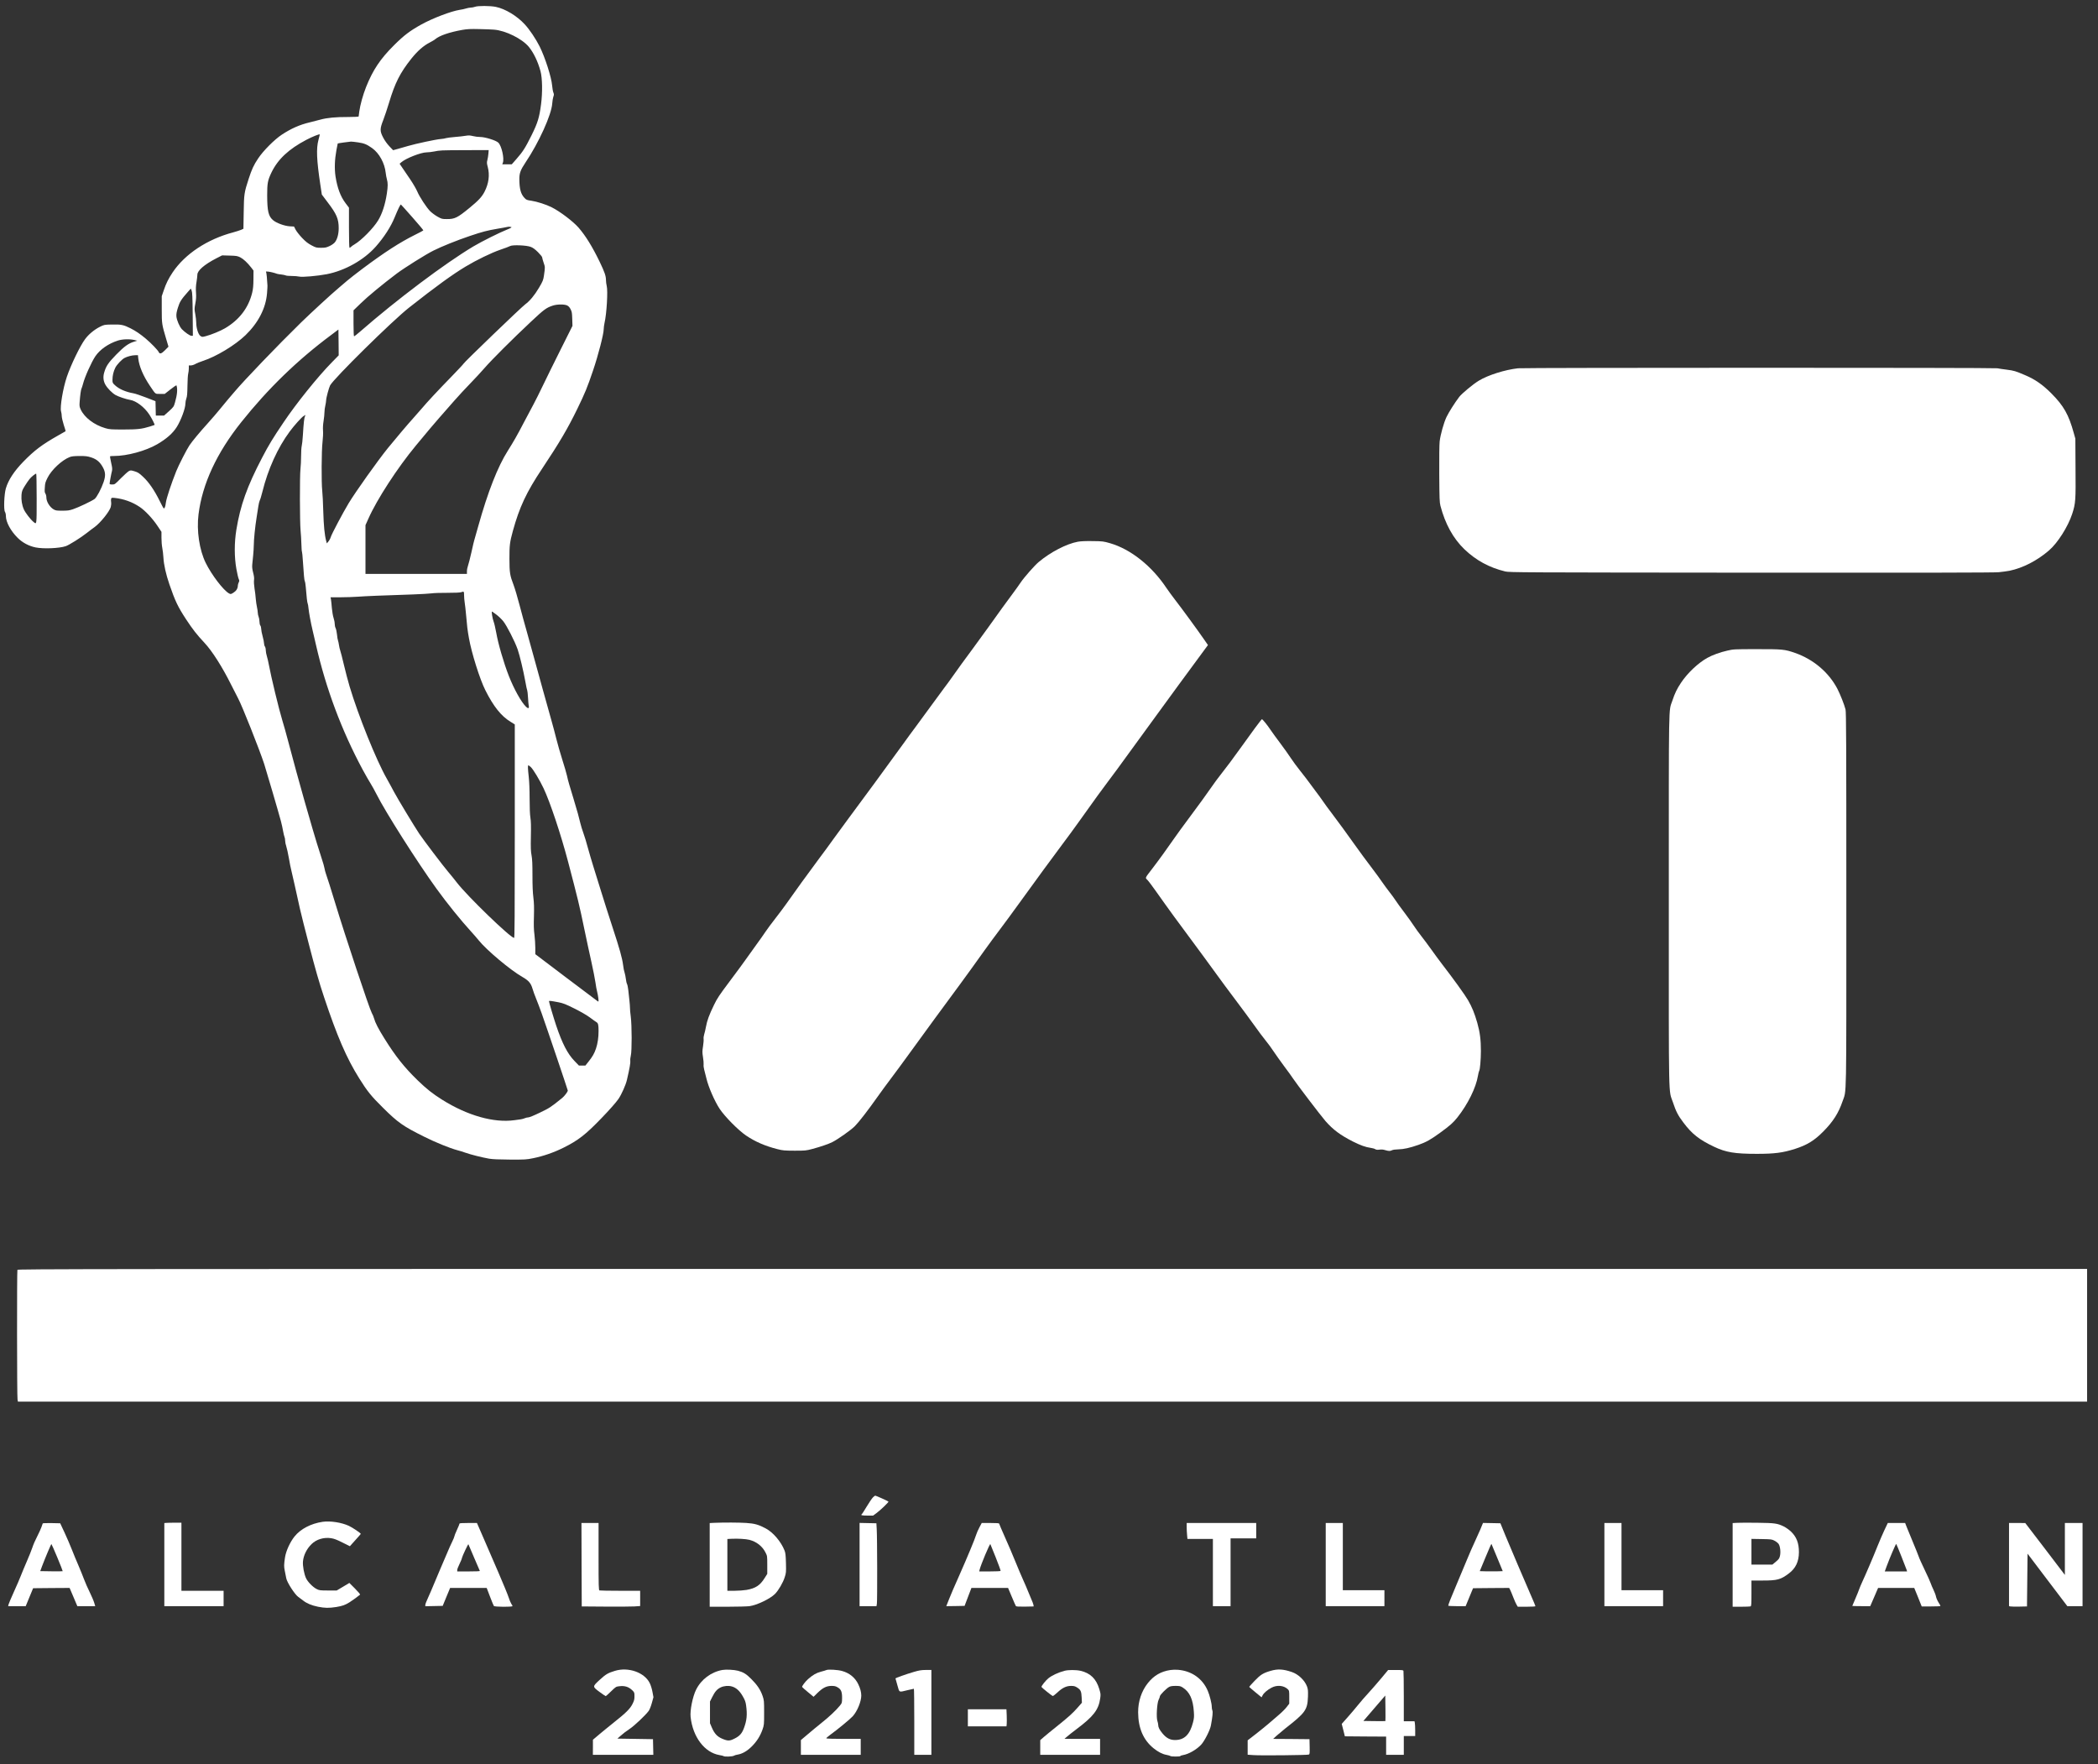
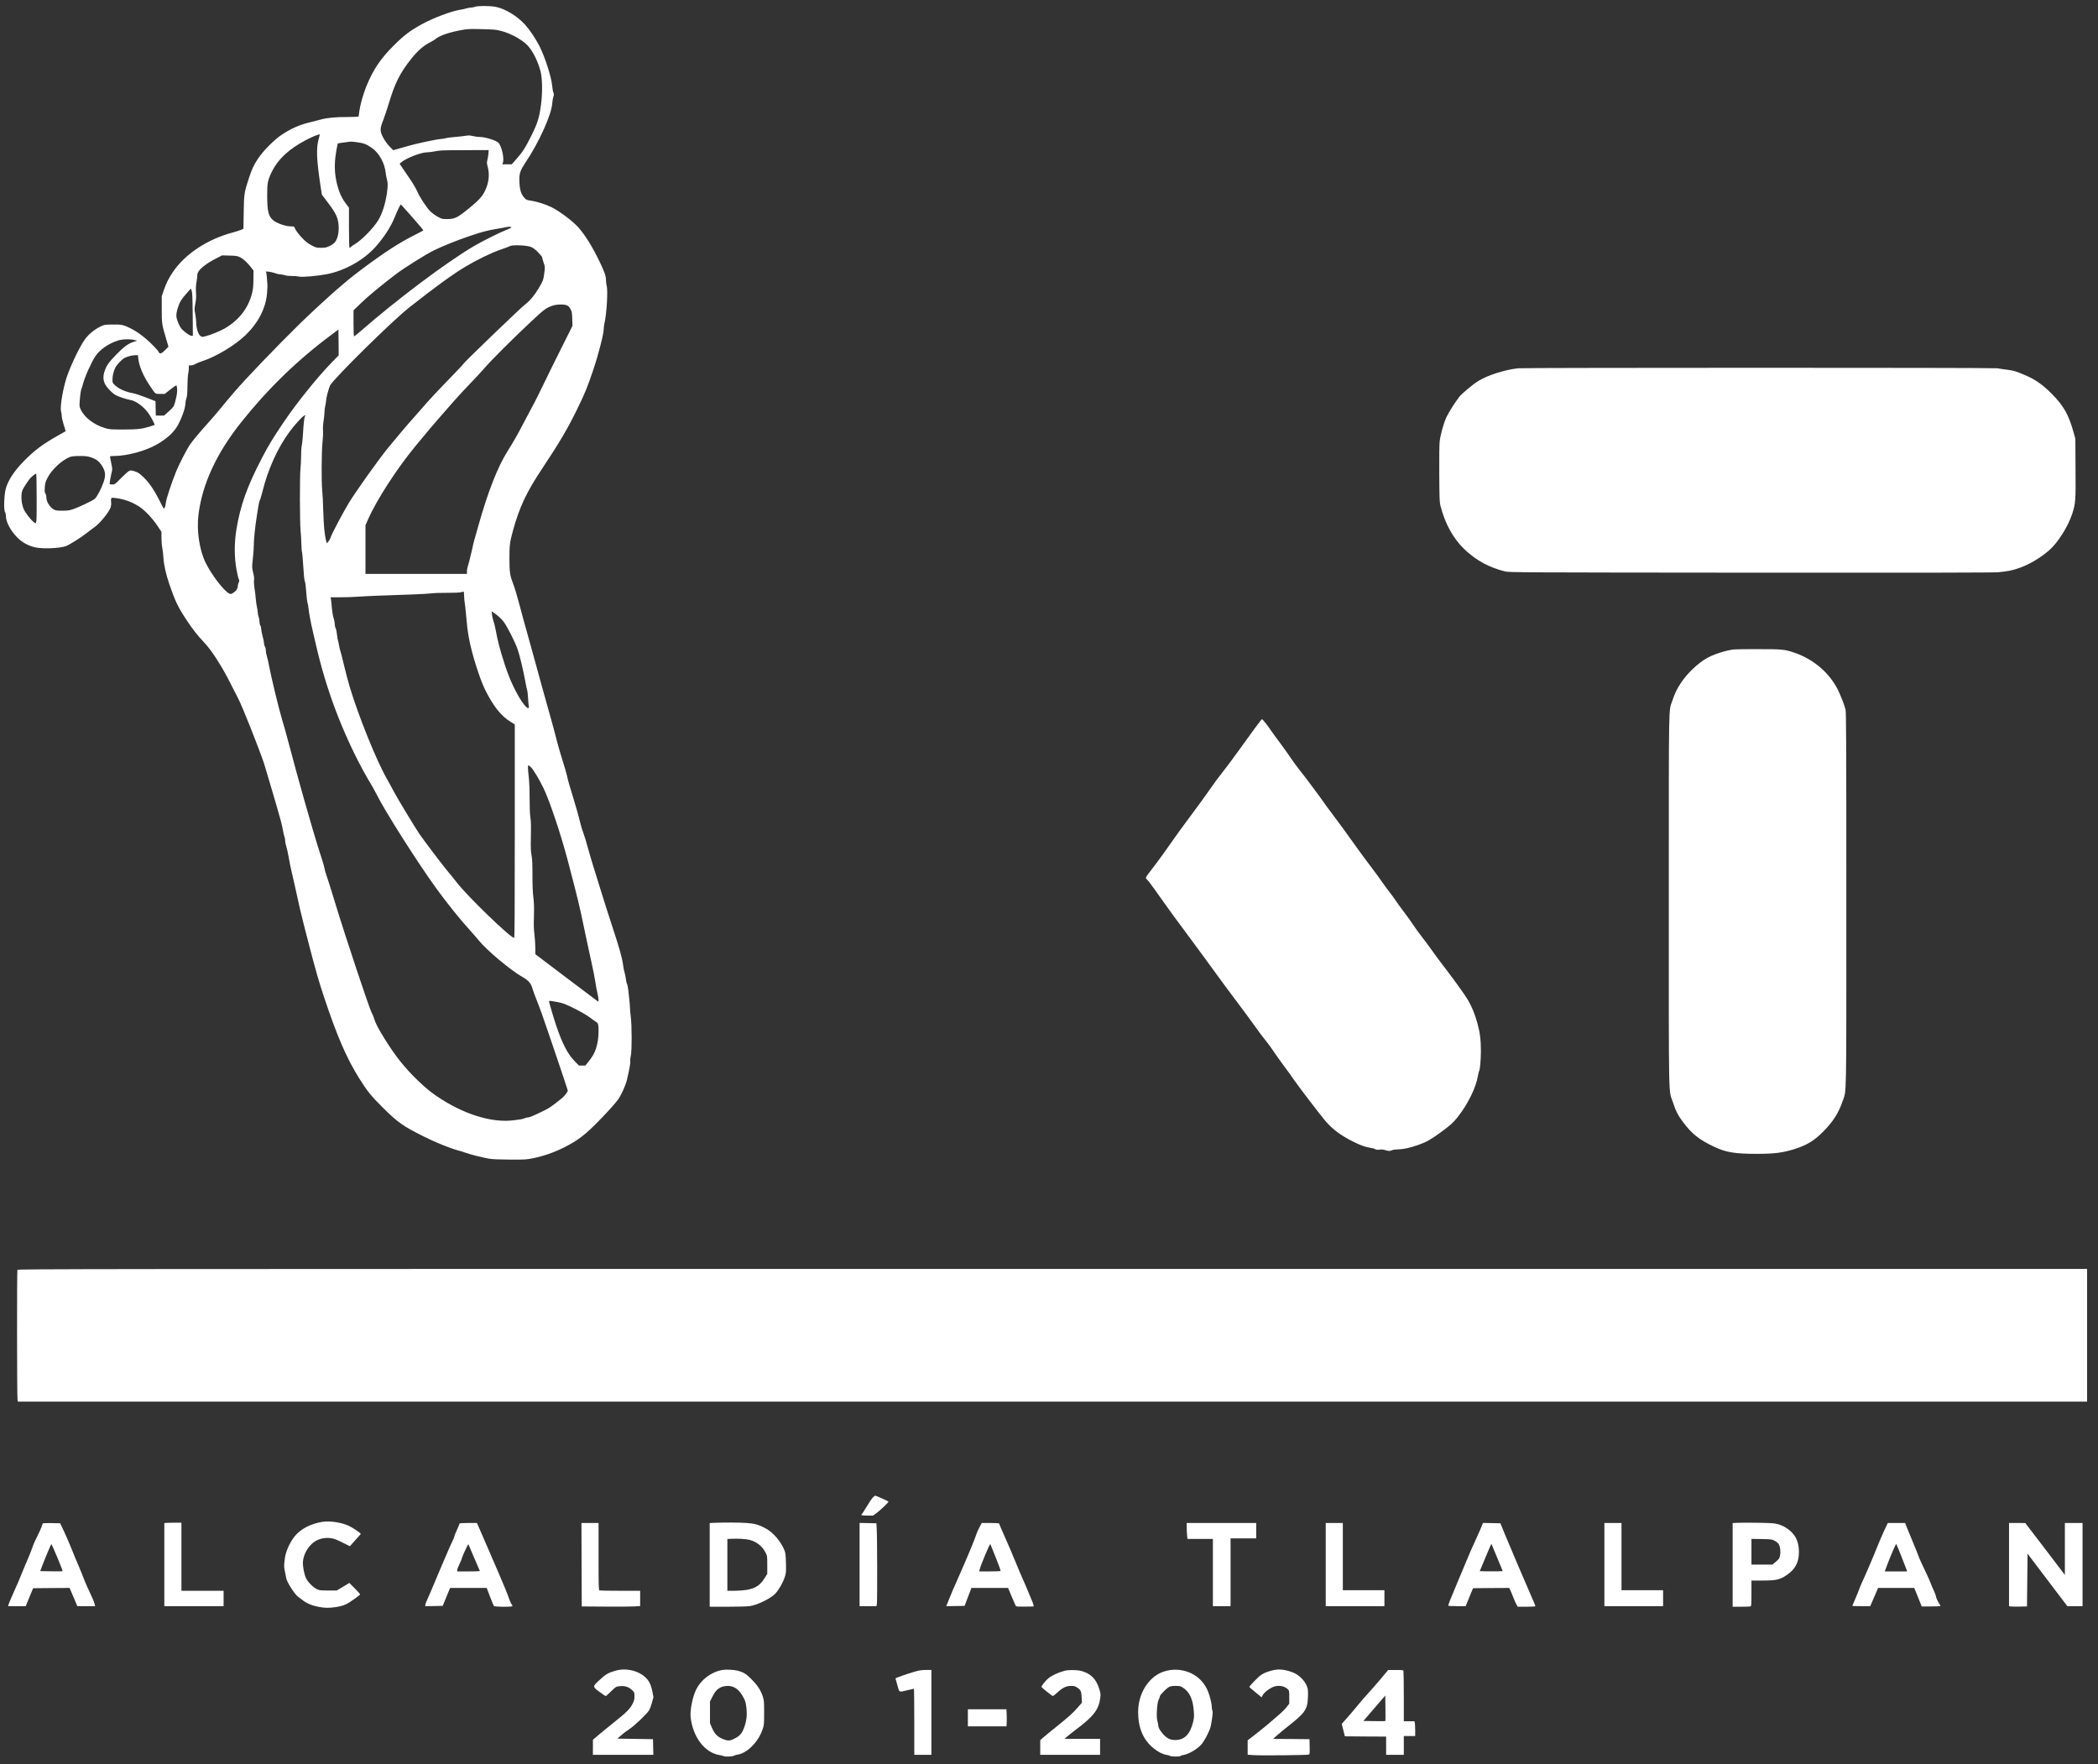
<svg xmlns="http://www.w3.org/2000/svg" width="132" height="111" viewBox="0 0 132 111" fill="none">
  <rect x="0" y="0" width="132" height="111" fill="#333333" stroke="none" />
  <path d="M29.88 0.429C29.811 0.454 29.69 0.479 29.611 0.479C29.535 0.483 29.406 0.504 29.324 0.533C29.245 0.561 29.058 0.601 28.912 0.622C28.381 0.705 27.223 1.146 26.509 1.54C25.788 1.941 25.423 2.217 24.795 2.841C23.924 3.708 23.462 4.4 23.031 5.479C22.831 5.988 22.666 6.583 22.605 7.016C22.583 7.171 22.565 7.31 22.565 7.328C22.565 7.346 22.271 7.361 21.913 7.361C21.127 7.357 20.575 7.411 20.163 7.525C19.994 7.572 19.686 7.651 19.478 7.701C18.854 7.848 18.313 8.088 17.721 8.479C17.259 8.787 16.563 9.486 16.244 9.966C15.957 10.396 15.846 10.64 15.645 11.253C15.362 12.124 15.351 12.21 15.333 13.361L15.315 14.393L15.168 14.461C15.086 14.497 14.856 14.568 14.663 14.622C13.042 15.052 11.644 15.977 10.869 17.127C10.597 17.536 10.45 17.83 10.299 18.278L10.177 18.636V19.461C10.177 20.371 10.184 20.411 10.453 21.317L10.6 21.812L10.389 22.027C10.159 22.26 10.052 22.292 9.987 22.152C9.93 22.027 9.518 21.601 9.18 21.314C8.822 21.013 8.535 20.819 8.202 20.651C7.782 20.439 7.606 20.403 7.047 20.418C6.559 20.428 6.556 20.428 6.28 20.565C5.928 20.744 5.577 21.034 5.355 21.335C5.036 21.765 4.462 22.955 4.207 23.704C3.96 24.436 3.763 25.618 3.842 25.887C3.867 25.966 3.885 26.099 3.885 26.181C3.885 26.267 3.942 26.511 4.01 26.729C4.082 26.945 4.136 27.124 4.128 27.131C4.121 27.134 3.91 27.256 3.655 27.4C2.637 27.977 2.164 28.335 1.464 29.052C0.887 29.647 0.521 30.203 0.367 30.733C0.26 31.102 0.224 32.081 0.313 32.206C0.346 32.256 0.371 32.364 0.371 32.471C0.374 32.851 0.672 33.403 1.109 33.837C1.414 34.142 1.816 34.357 2.243 34.443C2.744 34.543 3.727 34.5 4.136 34.364C4.347 34.292 5.075 33.837 5.462 33.532C5.631 33.4 5.85 33.231 5.954 33.16C6.316 32.898 6.886 32.188 6.968 31.901C6.993 31.812 7.004 31.676 6.993 31.604C6.979 31.529 6.979 31.432 6.99 31.389C7.011 31.314 7.026 31.31 7.216 31.328C7.782 31.389 8.32 31.579 8.793 31.898C9.123 32.117 9.596 32.618 9.905 33.081L10.159 33.461V33.837C10.159 34.045 10.181 34.328 10.21 34.471C10.238 34.615 10.271 34.883 10.281 35.073C10.306 35.532 10.443 36.142 10.658 36.765C11.02 37.819 11.195 38.184 11.715 38.977C12.139 39.618 12.375 39.919 12.87 40.45C13.35 40.962 13.985 41.962 14.541 43.077C14.699 43.392 14.896 43.783 14.982 43.941C15.233 44.407 16.305 47.109 16.62 48.059C16.753 48.471 17.556 51.213 17.674 51.664C17.725 51.851 17.786 52.138 17.814 52.303C17.843 52.464 17.883 52.629 17.904 52.668C17.922 52.704 17.94 52.804 17.94 52.89C17.94 52.976 17.972 53.138 18.012 53.249C18.047 53.356 18.123 53.686 18.173 53.98C18.223 54.274 18.295 54.643 18.338 54.801C18.377 54.958 18.463 55.346 18.535 55.661C18.826 56.998 18.955 57.56 19.105 58.134C19.191 58.467 19.345 59.059 19.442 59.442C19.847 61.008 20.077 61.804 20.396 62.758C21.21 65.198 21.802 66.571 22.601 67.847C23.107 68.657 23.358 68.969 24.096 69.697C25.043 70.636 25.362 70.858 26.685 71.517C27.377 71.865 28.32 72.248 28.761 72.363C28.886 72.395 29.119 72.467 29.281 72.524C29.614 72.643 30.324 72.822 30.776 72.901C30.988 72.937 31.389 72.954 32.085 72.958C33.031 72.962 33.114 72.958 33.54 72.872C34.175 72.743 34.824 72.521 35.441 72.216C36.373 71.754 36.839 71.392 37.825 70.37C38.32 69.861 38.768 69.352 38.911 69.144C39.105 68.858 39.374 68.259 39.446 67.937C39.614 67.216 39.675 66.858 39.657 66.736C39.647 66.668 39.661 66.521 39.69 66.41C39.761 66.13 39.758 64.521 39.686 63.965C39.657 63.74 39.632 63.492 39.636 63.41C39.636 63.327 39.621 63.112 39.6 62.937C39.578 62.758 39.55 62.478 39.532 62.309C39.514 62.141 39.478 61.965 39.453 61.915C39.424 61.865 39.392 61.722 39.378 61.593C39.363 61.464 39.327 61.288 39.299 61.198C39.267 61.109 39.223 60.901 39.206 60.733C39.145 60.267 38.994 59.725 38.524 58.295C38.288 57.575 37.972 56.582 37.822 56.091C37.671 55.596 37.452 54.898 37.337 54.532C37.223 54.166 37.061 53.618 36.979 53.313C36.9 53.009 36.775 52.604 36.706 52.417C36.638 52.231 36.549 51.948 36.513 51.79C36.438 51.457 36.323 51.044 36.083 50.249C35.989 49.933 35.867 49.535 35.817 49.367C35.767 49.199 35.699 48.941 35.67 48.794C35.638 48.647 35.509 48.206 35.383 47.812C35.258 47.417 35.089 46.83 35.007 46.503C34.928 46.177 34.788 45.661 34.702 45.356C34.412 44.328 33.888 42.443 33.608 41.414C33.454 40.851 33.239 40.077 33.132 39.693C33.02 39.31 32.823 38.582 32.691 38.081C32.562 37.579 32.389 37.005 32.314 36.808C32.081 36.199 32.056 36.041 32.052 35.177C32.049 34.321 32.074 34.113 32.268 33.407C32.684 31.901 33.121 30.966 34.114 29.479C35.2 27.844 35.713 26.977 36.319 25.733C36.814 24.715 36.95 24.382 37.312 23.314C37.639 22.353 37.983 21.016 37.983 20.719C37.983 20.626 38.008 20.45 38.033 20.328C38.169 19.758 38.255 18.299 38.173 17.991C38.148 17.891 38.126 17.73 38.126 17.629C38.126 17.364 38.044 17.127 37.728 16.468C37.266 15.515 36.843 14.83 36.398 14.318C36.054 13.927 35.233 13.303 34.709 13.041C34.361 12.866 33.788 12.683 33.429 12.629C33.153 12.59 33.114 12.576 33.006 12.461C32.766 12.21 32.68 11.891 32.676 11.26C32.676 10.891 32.752 10.69 33.06 10.228C33.903 8.977 34.699 7.217 34.745 6.511C34.756 6.361 34.785 6.171 34.813 6.092C34.86 5.966 34.86 5.931 34.817 5.823C34.788 5.755 34.752 5.554 34.738 5.379C34.695 4.859 34.297 3.615 33.949 2.916C33.705 2.436 33.322 1.862 33.017 1.533C32.529 1.002 31.791 0.554 31.192 0.432C30.844 0.361 30.062 0.357 29.88 0.429ZM31.088 1.866C31.812 1.923 32.848 2.436 33.272 2.948C33.58 3.325 33.845 3.88 34.007 4.479C34.125 4.923 34.139 5.816 34.042 6.558C33.935 7.389 33.831 7.73 33.444 8.511C33.049 9.307 32.891 9.551 32.497 9.999L32.199 10.339H31.902H31.601L31.637 10.246C31.741 9.977 31.558 9.163 31.35 8.973C31.203 8.83 30.514 8.619 30.217 8.619C30.088 8.619 29.88 8.594 29.754 8.561C29.564 8.515 29.485 8.511 29.295 8.543C29.17 8.565 28.865 8.601 28.614 8.619C28.363 8.64 28.116 8.672 28.065 8.69C28.015 8.712 27.857 8.737 27.718 8.748C27.431 8.769 26.158 9.042 25.685 9.181C25.516 9.232 25.236 9.31 25.057 9.361L24.734 9.45L24.501 9.206C24.354 9.049 24.207 8.848 24.107 8.654C23.895 8.246 23.895 8.106 24.118 7.54C24.204 7.314 24.369 6.827 24.48 6.454C24.849 5.221 25.175 4.579 25.867 3.708C26.273 3.199 26.649 2.87 27.061 2.662C27.183 2.601 27.327 2.515 27.381 2.468C27.653 2.239 28.266 2.027 29.091 1.88C29.403 1.827 29.586 1.816 30.166 1.83C30.55 1.837 30.966 1.855 31.088 1.866ZM20.037 8.801C19.89 9.346 19.923 10.074 20.152 11.604L20.249 12.242L20.608 12.719C21.181 13.468 21.31 13.773 21.31 14.357C21.31 14.719 21.224 15.041 21.077 15.235C21.013 15.317 20.887 15.407 20.74 15.479C20.532 15.575 20.468 15.59 20.199 15.59C19.908 15.59 19.88 15.583 19.6 15.436C19.374 15.314 19.238 15.21 19.008 14.97C18.843 14.798 18.664 14.568 18.603 14.457L18.499 14.253L18.23 14.239C17.893 14.217 17.388 14.031 17.183 13.855C16.889 13.608 16.814 13.289 16.81 12.292C16.81 11.518 16.843 11.353 17.079 10.855C17.481 10.02 18.166 9.378 19.281 8.794C19.643 8.604 20.088 8.425 20.12 8.457C20.123 8.461 20.088 8.615 20.037 8.801ZM22.537 8.959C22.916 9.016 23.074 9.081 23.411 9.318C23.86 9.637 24.204 10.264 24.268 10.877C24.283 11.006 24.315 11.188 24.344 11.285C24.408 11.511 24.408 11.719 24.34 12.174C24.236 12.866 24.046 13.447 23.791 13.866C23.494 14.357 22.741 15.12 22.311 15.371C22.221 15.421 22.117 15.497 22.081 15.536C22.045 15.575 22.002 15.597 21.988 15.586C21.97 15.575 21.956 15.006 21.956 14.318V13.067L21.741 12.783C21.421 12.361 21.221 11.816 21.109 11.095C21.038 10.601 21.056 10.052 21.167 9.443C21.21 9.217 21.246 9.031 21.249 9.027C21.264 9.013 21.977 8.913 22.081 8.909C22.142 8.909 22.346 8.93 22.537 8.959ZM30.729 9.665C30.719 9.791 30.69 9.97 30.665 10.067C30.625 10.217 30.625 10.271 30.686 10.497C30.823 11.013 30.751 11.55 30.482 12.07C30.317 12.389 30.095 12.626 29.543 13.077C28.779 13.705 28.61 13.787 28.112 13.783C27.811 13.783 27.789 13.776 27.524 13.629C27.373 13.543 27.172 13.393 27.072 13.296C26.828 13.049 26.395 12.389 26.247 12.034C26.179 11.877 25.982 11.54 25.814 11.292C25.642 11.041 25.419 10.719 25.322 10.568L25.143 10.303L25.244 10.214C25.527 9.963 26.488 9.586 26.839 9.586C26.95 9.586 27.158 9.561 27.302 9.533C27.707 9.454 27.689 9.454 29.263 9.447L30.747 9.443L30.729 9.665ZM25.953 13.68C26.337 14.113 26.645 14.482 26.635 14.497C26.624 14.511 26.387 14.64 26.108 14.776C25.157 15.249 24.197 15.869 22.805 16.909C22.418 17.199 21.984 17.54 21.841 17.662C21.701 17.783 21.461 17.988 21.307 18.117C20.83 18.518 19.6 19.651 18.947 20.285C17.449 21.751 15.348 23.941 14.738 24.669C14.645 24.78 14.458 24.998 14.326 25.152C14.193 25.306 13.963 25.586 13.816 25.769C13.669 25.952 13.34 26.335 13.085 26.618C12.569 27.188 12.095 27.758 11.92 28.02C11.758 28.256 11.228 29.292 11.091 29.64C10.776 30.428 10.475 31.339 10.439 31.608C10.403 31.884 10.364 31.987 10.303 31.987C10.288 31.987 10.17 31.772 10.041 31.507C9.711 30.84 9.363 30.335 9.005 30.002C8.754 29.765 8.675 29.715 8.471 29.654C8.241 29.586 8.223 29.582 8.108 29.64C8.044 29.676 7.818 29.876 7.606 30.091C7.23 30.475 7.219 30.482 7.061 30.482C6.943 30.482 6.896 30.468 6.896 30.432C6.896 30.36 6.997 29.808 7.043 29.64C7.072 29.521 7.065 29.425 6.993 29.113C6.947 28.901 6.914 28.719 6.925 28.708C6.936 28.697 7.047 28.69 7.169 28.69C7.997 28.69 9.166 28.371 9.89 27.952C10.482 27.604 10.858 27.274 11.117 26.873C11.382 26.453 11.665 25.697 11.665 25.393C11.665 25.299 11.694 25.152 11.726 25.066C11.773 24.945 11.787 24.765 11.794 24.282C11.798 23.937 11.819 23.59 11.841 23.511C11.862 23.432 11.88 23.282 11.88 23.177V22.991H12.009C12.081 22.991 12.203 22.952 12.286 22.905C12.368 22.855 12.59 22.765 12.777 22.704C13.598 22.439 14.792 21.719 15.444 21.091C16.251 20.31 16.724 19.393 16.8 18.457C16.818 18.221 16.832 18.002 16.828 17.973C16.81 17.586 16.767 17.156 16.742 17.117C16.717 17.077 16.742 17.074 16.868 17.088C17.026 17.106 17.284 17.171 17.42 17.224C17.459 17.239 17.585 17.26 17.703 17.271C17.818 17.285 17.94 17.31 17.976 17.328C18.012 17.35 18.184 17.364 18.359 17.364C18.532 17.364 18.747 17.382 18.836 17.403C19.026 17.446 19.969 17.364 20.55 17.253C21.701 17.031 22.895 16.36 23.644 15.515C24.164 14.927 24.587 14.271 24.828 13.68C25.046 13.149 25.193 12.848 25.226 12.87C25.244 12.88 25.57 13.246 25.953 13.68ZM32.142 14.282C32.242 14.282 32.142 14.353 31.916 14.439C31.464 14.615 30.313 15.188 29.79 15.5C28.004 16.565 24.978 18.837 22.662 20.859C22.468 21.027 22.296 21.163 22.278 21.163C22.257 21.163 22.242 20.851 22.242 20.346V19.525L22.701 19.081C23.135 18.654 24.085 17.873 24.96 17.213C25.437 16.855 26.796 16.002 27.266 15.769C27.779 15.511 28.75 15.12 29.557 14.848C30.367 14.575 30.647 14.504 31.314 14.389C31.561 14.35 31.819 14.3 31.887 14.285C31.956 14.267 32.035 14.26 32.06 14.267C32.088 14.274 32.124 14.282 32.142 14.282ZM33.393 15.533C33.533 15.586 33.659 15.679 33.849 15.866C33.992 16.009 34.111 16.156 34.111 16.192C34.111 16.228 34.154 16.378 34.204 16.529C34.3 16.805 34.3 16.801 34.225 17.328C34.182 17.622 34.154 17.694 33.913 18.102C33.637 18.572 33.332 18.938 33.049 19.145C32.802 19.325 29.163 22.826 29.163 22.884C29.163 22.902 28.843 23.242 28.456 23.643C27.506 24.618 26.868 25.306 26.534 25.704C26.38 25.887 26.133 26.167 25.982 26.332C25.713 26.625 24.828 27.669 24.408 28.188C23.756 28.995 22.379 30.934 21.941 31.654C21.576 32.26 20.866 33.6 20.808 33.797C20.787 33.876 20.722 33.998 20.665 34.066L20.564 34.188L20.525 34.048C20.421 33.654 20.367 33.091 20.339 32.167C20.324 31.625 20.296 31.045 20.274 30.876C20.217 30.375 20.227 28.349 20.292 27.812C20.324 27.532 20.335 27.246 20.324 27.095C20.31 26.934 20.321 26.722 20.357 26.497C20.389 26.303 20.414 26.052 20.414 25.941C20.414 25.826 20.439 25.636 20.468 25.518C20.496 25.4 20.518 25.246 20.521 25.174C20.521 25.034 20.697 24.385 20.769 24.249C21.006 23.808 24.688 20.178 25.738 19.353C27.431 18.02 28.463 17.271 29.299 16.769C29.984 16.357 30.923 15.902 31.479 15.712C31.766 15.615 32.045 15.511 32.099 15.479C32.246 15.396 33.128 15.429 33.393 15.533ZM15.111 16.188C15.315 16.292 15.57 16.529 15.814 16.844L15.95 17.023L15.946 17.561C15.943 17.98 15.925 18.17 15.867 18.414C15.634 19.371 15.057 20.124 14.157 20.654C13.87 20.823 13.297 21.059 12.952 21.149C12.719 21.21 12.716 21.21 12.608 21.135C12.472 21.038 12.347 20.64 12.347 20.307C12.347 20.181 12.318 19.934 12.286 19.762C12.228 19.461 12.228 19.428 12.289 19.099C12.339 18.837 12.35 18.672 12.332 18.411C12.314 18.167 12.325 17.966 12.364 17.74C12.393 17.561 12.418 17.357 12.418 17.282C12.418 17.023 12.856 16.644 13.598 16.26L13.974 16.067L14.44 16.081C14.867 16.092 14.928 16.102 15.111 16.188ZM12.124 19.773L12.135 21.127H12.042C11.945 21.127 11.629 20.905 11.443 20.712C11.292 20.55 11.117 20.135 11.099 19.909C11.088 19.755 11.11 19.622 11.195 19.353C11.31 18.98 11.403 18.837 11.827 18.357L12.006 18.156L12.06 18.289C12.099 18.393 12.113 18.697 12.124 19.773ZM35.688 19.221C35.771 19.26 35.842 19.339 35.903 19.461C35.982 19.615 35.993 19.694 36.004 20.07L36.018 20.504L35.265 22.009C34.853 22.834 34.351 23.848 34.154 24.264C33.956 24.676 33.695 25.203 33.573 25.428C33.447 25.654 33.175 26.174 32.96 26.582C32.554 27.364 32.3 27.808 31.952 28.357C31.31 29.371 30.697 30.941 30.091 33.102C29.955 33.6 29.837 34.016 29.829 34.027C29.822 34.038 29.747 34.353 29.665 34.729C29.582 35.102 29.482 35.489 29.446 35.59C29.41 35.686 29.378 35.844 29.378 35.937V36.109H26.186H22.995V34.575V33.041L23.178 32.633C23.705 31.436 25.014 29.421 26.169 28.03C27.036 26.984 27.216 26.773 27.624 26.303C27.868 26.023 28.295 25.54 28.567 25.228C28.843 24.916 29.302 24.414 29.593 24.12C29.88 23.823 30.285 23.389 30.489 23.152C30.919 22.654 32.228 21.346 33.401 20.246C34.229 19.468 34.376 19.357 34.792 19.224C35.061 19.138 35.52 19.135 35.688 19.221ZM20.869 22.808C19.991 23.704 18.635 25.389 17.84 26.575C17.169 27.568 16.907 27.998 16.491 28.797C15.545 30.608 15.122 31.794 14.871 33.331C14.738 34.156 14.738 35.045 14.874 35.805C14.924 36.081 14.989 36.36 15.018 36.425C15.064 36.529 15.064 36.554 15.018 36.647C14.989 36.704 14.964 36.794 14.964 36.844C14.964 37.02 14.867 37.177 14.691 37.288C14.523 37.392 14.516 37.392 14.408 37.335C14.053 37.138 13.315 36.17 12.942 35.414C12.544 34.604 12.361 33.382 12.49 32.364C12.73 30.443 13.634 28.496 15.183 26.557C16.857 24.457 18.707 22.661 20.826 21.084L21.292 20.733L21.303 21.547L21.31 22.357L20.869 22.808ZM8.456 21.393L8.635 21.436L8.438 21.497C8.083 21.604 7.818 21.794 7.316 22.307C6.814 22.823 6.671 23.034 6.556 23.436C6.473 23.712 6.502 23.977 6.631 24.203C6.76 24.432 7.054 24.73 7.273 24.855C7.467 24.962 7.929 25.117 8.187 25.16C8.567 25.221 9.084 25.611 9.388 26.073C9.546 26.31 9.751 26.712 9.725 26.737C9.718 26.74 9.582 26.787 9.424 26.837C8.922 26.991 8.657 27.023 7.757 27.023C6.983 27.023 6.893 27.016 6.631 26.941C5.925 26.737 5.312 26.271 5.075 25.758C5 25.59 4.993 25.532 5.011 25.292C5.043 24.855 5.089 24.522 5.129 24.443C5.15 24.403 5.19 24.274 5.222 24.156C5.333 23.715 5.753 22.783 6 22.414C6.291 21.988 6.814 21.622 7.416 21.428C7.703 21.335 8.155 21.321 8.456 21.393ZM8.7 22.558C8.754 23.045 9.012 23.654 9.439 24.285C9.808 24.83 9.751 24.783 10.077 24.783H10.364L10.729 24.497C10.959 24.314 11.099 24.224 11.106 24.253C11.181 24.489 11.149 24.837 11.009 25.325C10.934 25.59 10.919 25.608 10.629 25.873L10.324 26.145H10.062H9.804L9.794 25.694L9.783 25.242L9.195 25.013C8.869 24.887 8.51 24.765 8.399 24.747C7.9 24.658 7.495 24.479 7.234 24.238C7.087 24.102 7.076 24.081 7.076 23.901C7.076 23.636 7.14 23.367 7.255 23.134C7.352 22.941 7.657 22.618 7.829 22.525C7.997 22.432 8.313 22.35 8.496 22.35L8.678 22.346L8.7 22.558ZM19.188 26.188C19.141 26.278 19.105 26.575 19.055 27.4C19.037 27.686 19.005 27.984 18.983 28.063C18.962 28.142 18.944 28.425 18.944 28.69C18.944 28.955 18.926 29.328 18.904 29.514C18.854 29.945 18.861 32.866 18.912 33.385C18.933 33.593 18.955 33.966 18.962 34.217C18.969 34.468 18.983 34.69 18.998 34.711C19.012 34.736 19.037 34.991 19.055 35.278C19.112 36.163 19.145 36.525 19.18 36.579C19.198 36.607 19.224 36.765 19.238 36.934C19.284 37.536 19.331 37.934 19.36 37.977C19.374 38.002 19.399 38.138 19.41 38.274C19.439 38.557 19.557 39.195 19.668 39.658C19.707 39.826 19.804 40.235 19.88 40.572C20.511 43.335 21.493 45.955 22.816 48.421C22.999 48.754 23.221 49.152 23.318 49.299C23.411 49.446 23.58 49.754 23.695 49.98C24.236 51.066 26.269 54.263 27.459 55.908C28.119 56.822 29.008 57.922 29.646 58.618C29.801 58.786 30.012 59.03 30.116 59.159C30.6 59.768 32.11 61.034 32.856 61.46C33.261 61.693 33.397 61.847 33.505 62.209C33.544 62.352 33.652 62.639 33.738 62.851C33.824 63.062 33.978 63.467 34.078 63.75C34.408 64.679 35.724 68.571 35.724 68.614C35.724 68.689 35.512 68.969 35.373 69.08C34.641 69.671 34.584 69.707 33.974 70.001C33.612 70.177 33.307 70.302 33.243 70.302C33.185 70.302 33.085 70.324 33.024 70.352C32.96 70.381 32.845 70.413 32.766 70.424C32.687 70.435 32.511 70.46 32.371 70.478C31.074 70.661 29.413 70.191 27.818 69.191C27.226 68.818 26.846 68.521 26.283 67.976C25.444 67.162 24.885 66.46 24.186 65.338C23.795 64.711 23.608 64.345 23.533 64.069C23.512 63.983 23.447 63.829 23.39 63.729C23.236 63.456 21.712 58.872 21.081 56.79C20.819 55.93 20.604 55.245 20.514 54.998C20.475 54.89 20.428 54.718 20.414 54.621C20.396 54.521 20.328 54.274 20.256 54.066C20.188 53.858 20.041 53.399 19.933 53.044C19.75 52.442 19.661 52.145 19.148 50.356C18.908 49.525 18.399 47.661 18.116 46.582C18.001 46.141 17.843 45.579 17.764 45.328C17.553 44.64 17.054 42.579 16.914 41.815C16.886 41.65 16.828 41.417 16.793 41.295C16.753 41.174 16.721 40.998 16.721 40.908C16.721 40.819 16.696 40.715 16.667 40.675C16.638 40.64 16.613 40.55 16.613 40.482C16.613 40.414 16.574 40.213 16.524 40.034C16.473 39.858 16.434 39.647 16.434 39.568C16.434 39.489 16.409 39.392 16.38 39.356C16.348 39.317 16.326 39.209 16.326 39.113C16.326 39.016 16.301 38.88 16.273 38.808C16.244 38.74 16.219 38.622 16.219 38.55C16.219 38.478 16.194 38.324 16.169 38.206C16.14 38.088 16.108 37.855 16.093 37.686C16.083 37.518 16.047 37.224 16.014 37.027C15.982 36.822 15.968 36.6 15.982 36.5C16 36.378 15.982 36.242 15.928 36.034C15.871 35.812 15.857 35.679 15.871 35.518C15.885 35.4 15.911 35.142 15.928 34.944C15.95 34.747 15.964 34.457 15.968 34.299C15.968 33.955 16.05 33.138 16.147 32.543C16.183 32.306 16.233 31.995 16.255 31.851C16.276 31.704 16.316 31.539 16.344 31.482C16.377 31.428 16.448 31.181 16.509 30.941C16.861 29.518 17.47 28.174 18.227 27.152C18.51 26.769 18.969 26.256 19.102 26.177C19.241 26.091 19.241 26.091 19.188 26.188ZM5.749 28.783C6.097 28.898 6.308 29.084 6.495 29.443C6.638 29.726 6.646 29.948 6.52 30.324C6.377 30.747 6.09 31.288 5.954 31.392C5.789 31.518 4.932 31.927 4.595 32.038C4.365 32.117 4.254 32.131 3.917 32.131C3.555 32.131 3.497 32.12 3.368 32.045C3.125 31.901 2.917 31.557 2.917 31.299C2.917 31.213 2.891 31.106 2.859 31.059C2.809 30.991 2.802 30.916 2.82 30.672C2.834 30.403 2.856 30.328 2.992 30.059C3.236 29.564 3.895 28.948 4.383 28.758C4.509 28.708 4.652 28.694 5.003 28.69C5.398 28.69 5.495 28.701 5.749 28.783ZM2.307 31.36C2.307 33.07 2.314 33.013 2.099 32.83C1.916 32.679 1.594 32.26 1.504 32.056C1.382 31.787 1.328 31.45 1.353 31.134C1.375 30.898 1.4 30.837 1.558 30.579C1.658 30.418 1.791 30.224 1.852 30.149C1.959 30.009 2.217 29.801 2.278 29.801C2.293 29.801 2.307 30.504 2.307 31.36ZM29.198 37.443C29.198 37.568 29.216 37.779 29.238 37.919C29.259 38.055 29.292 38.331 29.309 38.529C29.388 39.435 29.413 39.636 29.503 40.141C29.665 41.073 30.192 42.747 30.539 43.432C31.049 44.446 31.529 45.048 32.113 45.407L32.389 45.579V52.295C32.389 57.647 32.379 59.012 32.346 59.012C32.11 59.001 29.41 56.392 28.75 55.535C28.575 55.31 28.32 54.994 28.187 54.84C27.908 54.517 26.649 52.858 26.377 52.453C26.058 51.976 25.018 50.252 24.785 49.815C24.663 49.578 24.458 49.209 24.336 48.991C23.677 47.837 22.544 45.027 21.995 43.188C21.895 42.851 21.733 42.238 21.637 41.826C21.54 41.41 21.436 41.009 21.407 40.93C21.378 40.851 21.343 40.697 21.328 40.589C21.314 40.482 21.285 40.353 21.267 40.303C21.246 40.252 21.217 40.084 21.203 39.923C21.185 39.761 21.149 39.582 21.117 39.521C21.084 39.46 21.059 39.339 21.059 39.249C21.059 39.159 21.027 38.991 20.988 38.88C20.948 38.765 20.901 38.486 20.88 38.26C20.862 38.034 20.837 37.787 20.823 37.711L20.797 37.579H21.425C21.769 37.579 22.257 37.561 22.515 37.543C22.967 37.507 24.136 37.461 25.989 37.4C26.502 37.382 27.033 37.349 27.169 37.331C27.305 37.31 27.75 37.296 28.155 37.299C28.592 37.299 28.937 37.285 29.001 37.263C29.191 37.199 29.198 37.202 29.198 37.443ZM31.224 38.665C31.36 38.765 31.558 38.955 31.662 39.084C31.88 39.353 32.393 40.353 32.569 40.858C32.701 41.242 32.931 42.202 33.056 42.898C33.103 43.17 33.157 43.414 33.171 43.435C33.185 43.457 33.207 43.661 33.221 43.887C33.232 44.113 33.254 44.349 33.268 44.41C33.304 44.572 33.232 44.596 33.103 44.475C32.802 44.188 32.339 43.356 32.013 42.525C31.694 41.708 31.343 40.507 31.221 39.804C31.17 39.518 31.095 39.202 31.056 39.106C30.988 38.93 30.912 38.475 30.952 38.475C30.966 38.475 31.084 38.561 31.224 38.665ZM33.401 48.267C33.558 48.417 33.953 49.077 34.2 49.596C34.612 50.467 35.294 52.51 35.745 54.227C36.344 56.507 36.47 57.023 36.746 58.367C36.896 59.087 37.104 60.062 37.212 60.535C37.316 61.008 37.431 61.582 37.463 61.808C37.492 62.033 37.542 62.299 37.571 62.399C37.596 62.496 37.632 62.682 37.646 62.808C37.667 63.005 37.664 63.03 37.617 63.005C37.585 62.987 36.688 62.309 35.62 61.503L33.68 60.034V59.639C33.68 59.421 33.655 59.051 33.627 58.815C33.583 58.489 33.576 58.206 33.594 57.65C33.608 57.084 33.601 56.815 33.558 56.467C33.519 56.159 33.501 55.729 33.501 55.073C33.501 54.349 33.487 54.052 33.444 53.819C33.397 53.568 33.386 53.346 33.401 52.632C33.415 51.987 33.408 51.672 33.372 51.45C33.34 51.252 33.322 50.829 33.322 50.249C33.322 49.7 33.3 49.173 33.268 48.887C33.207 48.342 33.2 48.152 33.246 48.152C33.264 48.152 33.336 48.206 33.401 48.267ZM35.15 63.062C35.437 63.12 35.595 63.181 36.14 63.453C36.541 63.654 36.907 63.865 37.108 64.012C37.284 64.145 37.47 64.277 37.524 64.309C37.635 64.374 37.66 64.474 37.66 64.876C37.66 65.274 37.603 65.657 37.499 65.969C37.391 66.288 37.276 66.485 37.026 66.797L36.832 67.041H36.627H36.423L36.136 66.743C35.71 66.302 35.373 65.65 34.996 64.532C34.831 64.041 34.541 63.062 34.541 62.994C34.541 62.955 34.648 62.965 35.15 63.062Z" fill="white" />
  <path d="M95.513 23.171C94.684 23.264 93.627 23.597 93.042 23.952C92.695 24.16 91.974 24.758 91.812 24.97C91.54 25.325 91.146 25.948 91.009 26.239C90.837 26.601 90.629 27.346 90.579 27.776C90.558 27.97 90.547 28.798 90.554 29.837C90.565 31.382 90.572 31.604 90.629 31.826C90.927 32.963 91.429 33.877 92.132 34.554C92.863 35.256 93.702 35.712 94.706 35.955C94.961 36.016 95.703 36.02 110.16 36.031C120.92 36.038 125.466 36.031 125.756 36.002C125.982 35.98 126.291 35.937 126.438 35.909C127.27 35.737 128.173 35.274 128.915 34.633C129.464 34.163 130.116 33.131 130.378 32.328C130.59 31.672 130.604 31.482 130.586 29.443L130.575 27.597L130.479 27.257C130.156 26.084 129.844 25.533 129.059 24.744C128.51 24.196 128.04 23.869 127.424 23.608C126.8 23.343 126.725 23.318 126.244 23.257C126.004 23.228 125.746 23.189 125.667 23.171C125.491 23.128 95.875 23.131 95.513 23.171Z" fill="white" />
-   <path d="M67.812 34.084C67.102 34.216 66.101 34.732 65.352 35.36C65.094 35.575 64.438 36.32 64.219 36.646C64.122 36.793 63.907 37.091 63.746 37.309C63.301 37.908 62.917 38.435 62.179 39.471C61.81 39.987 61.365 40.6 61.189 40.833C60.806 41.345 60.196 42.184 59.909 42.596C59.794 42.764 59.551 43.094 59.371 43.331C59.192 43.567 58.812 44.084 58.529 44.478C58.246 44.872 57.826 45.446 57.597 45.75C57.367 46.055 57.037 46.506 56.862 46.754C56.388 47.42 53.681 51.112 53.287 51.628C53.1 51.876 52.742 52.367 52.487 52.721C52.233 53.076 51.792 53.682 51.501 54.065C50.963 54.782 49.881 56.277 49.436 56.915C49.296 57.112 49.002 57.506 48.78 57.789C48.557 58.072 48.278 58.452 48.156 58.632C48.038 58.811 47.787 59.166 47.597 59.424C47.41 59.678 47.13 60.069 46.976 60.291C46.822 60.513 46.349 61.158 45.922 61.725C45.248 62.624 45.119 62.818 44.925 63.223C44.617 63.854 44.488 64.212 44.42 64.588C44.388 64.764 44.337 64.983 44.305 65.08C44.276 65.173 44.258 65.302 44.269 65.366C44.28 65.427 44.262 65.639 44.233 65.829C44.183 66.141 44.183 66.209 44.23 66.51C44.262 66.692 44.276 66.904 44.269 66.976C44.258 67.051 44.276 67.194 44.305 67.298C44.334 67.402 44.398 67.657 44.449 67.865C44.574 68.395 44.958 69.273 45.27 69.753C45.599 70.251 46.446 71.108 46.941 71.445C47.521 71.836 48.142 72.105 48.92 72.302C49.26 72.388 49.361 72.395 49.995 72.398C50.673 72.398 50.709 72.395 51.128 72.284C51.634 72.147 52.129 71.979 52.369 71.857C52.717 71.682 53.534 71.105 53.778 70.861C54.036 70.603 54.596 69.882 55.248 68.958C55.442 68.682 55.8 68.198 56.037 67.882C56.277 67.567 56.858 66.778 57.324 66.133C58.12 65.029 59.375 63.32 60.386 61.951C60.626 61.624 60.967 61.158 61.143 60.911C61.322 60.664 61.681 60.166 61.939 59.8C62.2 59.434 62.634 58.847 62.903 58.492C63.172 58.137 63.688 57.434 64.05 56.933C65.072 55.517 66.309 53.825 66.844 53.116C67.112 52.761 67.557 52.155 67.833 51.768C68.948 50.205 69.35 49.65 69.726 49.155C69.945 48.872 70.526 48.08 71.017 47.399C71.512 46.718 72.279 45.66 72.727 45.051C73.176 44.438 73.821 43.553 74.165 43.08C74.513 42.607 75.065 41.85 75.399 41.403L76.001 40.585L75.761 40.238C75.37 39.671 74.323 38.238 73.947 37.757C73.757 37.51 73.502 37.162 73.384 36.987C72.459 35.6 71.132 34.55 69.841 34.177C69.429 34.059 69.382 34.051 68.748 34.044C68.299 34.037 67.998 34.051 67.812 34.084Z" fill="white" />
  <path d="M108.672 40.937C108.224 41.037 107.732 41.216 107.413 41.395C106.832 41.722 106.173 42.345 105.764 42.958C105.509 43.342 105.377 43.611 105.219 44.087C104.979 44.804 104.997 43.754 104.997 56.664C104.997 69.721 104.972 68.506 105.255 69.352C105.448 69.933 105.578 70.184 105.911 70.624C106.456 71.348 106.904 71.703 107.847 72.151C108.586 72.502 109.145 72.596 110.536 72.596C111.655 72.596 112.171 72.528 112.939 72.284C113.699 72.04 114.154 71.761 114.724 71.183C115.33 70.571 115.674 70.033 115.925 69.298C116.187 68.535 116.166 69.624 116.166 56.61C116.166 46.686 116.158 44.804 116.115 44.639C116.044 44.345 115.775 43.668 115.603 43.338C115.061 42.302 114.093 41.481 112.931 41.077C112.282 40.854 112.15 40.84 110.522 40.843C109.098 40.843 109.059 40.847 108.672 40.937Z" fill="white" />
  <path d="M78.943 45.83C78.71 46.153 78.312 46.701 78.061 47.049C77.549 47.766 77.172 48.267 76.785 48.758C76.638 48.941 76.387 49.282 76.233 49.508C75.935 49.941 75.415 50.658 74.68 51.644C74.44 51.959 74.096 52.439 73.909 52.705C73.432 53.393 72.877 54.16 72.493 54.658C72.023 55.271 72.045 55.217 72.192 55.364C72.26 55.432 72.489 55.737 72.704 56.041C73.637 57.357 73.881 57.694 75.684 60.124C76.043 60.608 76.477 61.203 76.652 61.45C76.828 61.697 77.312 62.35 77.728 62.902C78.144 63.454 78.678 64.178 78.918 64.514C79.155 64.848 79.474 65.278 79.628 65.464C79.782 65.651 80.008 65.959 80.13 66.149C80.252 66.335 80.553 66.755 80.793 67.081C81.037 67.403 81.292 67.758 81.36 67.866C81.561 68.174 83.103 70.199 83.393 70.532C83.87 71.077 84.329 71.418 85.125 71.823C85.605 72.063 85.921 72.177 86.243 72.221C86.351 72.235 86.477 72.271 86.519 72.299C86.58 72.339 86.652 72.35 86.792 72.332C86.918 72.314 87.036 72.324 87.158 72.364C87.38 72.428 87.463 72.432 87.584 72.367C87.642 72.339 87.807 72.317 87.975 72.314C88.323 72.306 88.692 72.224 89.248 72.031C89.736 71.859 90.026 71.694 90.621 71.26C91.249 70.801 91.428 70.64 91.697 70.303C92.353 69.475 92.869 68.428 92.988 67.686C93.013 67.54 93.049 67.396 93.067 67.371C93.117 67.307 93.174 66.658 93.174 66.127C93.174 65.425 93.113 64.945 92.948 64.36C92.769 63.74 92.618 63.368 92.36 62.92C92.181 62.608 91.414 61.543 90.718 60.644C90.55 60.421 90.245 60.013 90.048 59.733C89.847 59.454 89.567 59.074 89.424 58.895C89.277 58.712 89.069 58.421 88.954 58.246C88.843 58.07 88.57 57.694 88.352 57.404C88.133 57.117 87.886 56.776 87.803 56.647C87.721 56.518 87.552 56.289 87.43 56.135C87.308 55.981 87.097 55.694 86.96 55.497C86.824 55.296 86.598 54.988 86.462 54.809C86.121 54.364 85.39 53.375 85.24 53.153C85.028 52.841 83.981 51.411 83.734 51.092C83.601 50.923 83.386 50.626 83.249 50.429C83.113 50.232 82.92 49.966 82.819 49.837C82.719 49.708 82.532 49.457 82.407 49.282C82.278 49.103 82.013 48.758 81.815 48.511C81.618 48.264 81.346 47.898 81.213 47.694C81.084 47.493 80.783 47.074 80.55 46.762C80.317 46.454 80.04 46.07 79.933 45.913C79.728 45.604 79.438 45.25 79.395 45.25C79.381 45.25 79.18 45.511 78.943 45.83Z" fill="white" />
  <path d="M1.095 79.897C1.063 79.983 1.067 87.879 1.103 88.051L1.128 88.188H66.219H131.314V84.012V79.836H66.219C4.254 79.836 1.12 79.84 1.095 79.897Z" fill="white" />
  <path d="M54.918 94.216C54.857 94.28 54.681 94.538 54.53 94.789C54.38 95.04 54.243 95.255 54.226 95.266C54.125 95.33 54.226 95.356 54.563 95.356H54.935L55.144 95.201C55.402 95.011 55.932 94.502 55.9 94.474C55.864 94.438 55.111 94.101 55.068 94.101C55.047 94.101 54.978 94.155 54.918 94.216Z" fill="white" />
  <path d="M20.306 95.747C19.567 95.854 18.908 96.198 18.531 96.671C18.248 97.026 17.993 97.582 17.932 97.987C17.864 98.442 17.861 98.564 17.918 98.833C17.95 98.98 17.993 99.191 18.011 99.302C18.061 99.567 18.553 100.327 18.768 100.474C18.847 100.528 18.979 100.625 19.062 100.693C19.288 100.876 19.6 101.008 20.008 101.091C20.442 101.177 20.693 101.18 21.152 101.109C21.547 101.044 21.715 100.983 21.991 100.811C22.163 100.704 22.554 100.421 22.654 100.331C22.672 100.313 22.547 100.163 22.335 99.948L21.98 99.593L21.582 99.833L21.184 100.069H20.647C20.155 100.069 20.095 100.062 19.933 99.983C19.693 99.865 19.37 99.539 19.256 99.299C19.13 99.03 19.037 98.517 19.062 98.238C19.098 97.851 19.295 97.453 19.6 97.152C19.904 96.851 20.374 96.707 20.837 96.779C21.02 96.808 21.202 96.876 21.547 97.051L22.013 97.284L22.35 96.908C22.536 96.704 22.694 96.525 22.698 96.51C22.712 96.467 22.185 96.112 21.948 96.001C21.493 95.79 20.783 95.679 20.306 95.747Z" fill="white" />
  <path d="M10.475 95.815L10.339 95.825V98.442V101.055H12.203H14.068V100.571V100.087H12.741H11.415V97.944V95.804H11.009C10.791 95.804 10.547 95.808 10.475 95.815Z" fill="white" />
  <path d="M44.95 95.811L44.652 95.826V98.457V101.091H45.775C46.388 101.091 47.012 101.073 47.155 101.055C47.614 100.994 48.449 100.596 48.758 100.288C48.98 100.066 49.267 99.571 49.371 99.238C49.461 98.962 49.464 98.912 49.45 98.342C49.435 97.836 49.421 97.711 49.36 97.55C49.138 96.994 48.654 96.424 48.188 96.17C47.736 95.926 47.481 95.854 46.947 95.819C46.481 95.79 45.57 95.786 44.95 95.811ZM47.155 96.883C47.603 97.001 47.965 97.284 48.163 97.679C48.274 97.897 48.274 97.904 48.274 98.46V99.023L48.112 99.281C47.822 99.747 47.539 99.933 46.969 100.033C46.793 100.062 46.452 100.087 46.209 100.087H45.764V98.457V96.829L46.044 96.815C46.434 96.797 46.933 96.826 47.155 96.883Z" fill="white" />
  <path d="M109.31 95.811L109.013 95.826V98.457V101.091H109.547C109.841 101.091 110.106 101.08 110.139 101.069C110.189 101.051 110.196 100.944 110.196 100.245V99.442H110.906C111.82 99.442 112.035 99.385 112.548 98.998C112.978 98.675 113.179 98.252 113.183 97.668C113.186 97.08 113.028 96.682 112.663 96.342C112.548 96.238 112.354 96.102 112.232 96.041C111.824 95.844 111.67 95.822 110.59 95.808C110.049 95.801 109.472 95.801 109.31 95.811ZM111.648 96.937C111.748 96.987 111.863 97.08 111.906 97.141C112.007 97.295 112.046 97.657 111.989 97.897C111.953 98.055 111.913 98.105 111.731 98.259L111.515 98.439H110.856H110.196V97.629V96.822L110.834 96.833C111.436 96.844 111.48 96.847 111.648 96.937Z" fill="white" />
  <path d="M2.69 95.847C2.683 95.865 2.647 95.965 2.611 96.073C2.575 96.18 2.453 96.445 2.342 96.664C2.228 96.879 2.091 97.195 2.038 97.363C1.98 97.531 1.826 97.926 1.686 98.241C1.55 98.556 1.381 98.958 1.313 99.137C1.245 99.313 1.048 99.775 0.872 100.159C0.7 100.542 0.546 100.901 0.535 100.954L0.514 101.055H1.066H1.618L1.851 100.488L2.084 99.926L3.231 99.915L4.379 99.908L4.623 100.481L4.866 101.055H5.429H5.992L5.924 100.829C5.888 100.707 5.759 100.413 5.645 100.177C5.526 99.94 5.372 99.585 5.297 99.388C5.225 99.191 5.064 98.797 4.942 98.51C4.816 98.223 4.626 97.764 4.519 97.488C4.411 97.213 4.203 96.729 4.056 96.413L3.787 95.84L3.246 95.829C2.948 95.825 2.701 95.832 2.69 95.847ZM3.608 97.994C3.802 98.46 3.952 98.847 3.945 98.854C3.938 98.865 3.615 98.865 3.231 98.861L2.532 98.85L2.651 98.528C2.851 98.001 3.21 97.148 3.235 97.148C3.246 97.148 3.414 97.531 3.608 97.994Z" fill="white" />
  <path d="M28.911 95.862C28.911 95.887 28.839 96.062 28.75 96.256C28.66 96.449 28.588 96.632 28.588 96.665C28.588 96.693 28.531 96.833 28.463 96.973C28.391 97.109 28.233 97.467 28.108 97.768C27.982 98.069 27.792 98.517 27.681 98.765C27.574 99.008 27.402 99.417 27.298 99.675C27.194 99.93 27.029 100.31 26.936 100.514C26.839 100.718 26.76 100.926 26.76 100.973V101.059L27.308 101.048L27.853 101.037L28.086 100.471L28.32 99.908H29.47H30.621L30.829 100.453C30.944 100.754 31.055 101.023 31.073 101.044C31.12 101.105 32.246 101.112 32.246 101.051C32.246 101.03 32.213 100.965 32.17 100.908C32.131 100.851 32.052 100.664 31.998 100.492C31.941 100.317 31.654 99.621 31.36 98.94C31.066 98.259 30.639 97.281 30.417 96.761L30.008 95.822H29.46C29.072 95.822 28.911 95.833 28.911 95.862ZM29.825 97.991C30.019 98.446 30.18 98.826 30.191 98.84C30.198 98.858 29.883 98.869 29.488 98.869H28.768V98.779C28.768 98.729 28.829 98.564 28.907 98.41C28.983 98.259 29.058 98.077 29.069 98.008C29.094 97.894 29.449 97.138 29.47 97.159C29.474 97.163 29.635 97.539 29.825 97.991Z" fill="white" />
  <path d="M36.591 98.445L36.602 101.072L38.072 101.083C38.882 101.09 39.707 101.083 39.911 101.072L40.277 101.047V100.567V100.087H39.026C38.337 100.087 37.749 100.076 37.717 100.065C37.667 100.044 37.66 99.825 37.66 97.933V95.822H37.122H36.584L36.591 98.445Z" fill="white" />
  <path d="M54.082 98.438V101.055H54.616H55.147L55.172 100.89C55.201 100.678 55.194 96.721 55.161 96.216L55.14 95.84L54.613 95.829L54.082 95.818V98.438Z" fill="white" />
  <path d="M61.621 96.098C61.539 96.252 61.449 96.457 61.42 96.557C61.338 96.833 60.836 98.037 60.338 99.159C60.087 99.718 59.803 100.374 59.71 100.618L59.538 101.055L60.112 101.048L60.689 101.037L60.904 100.471L61.119 99.908H62.27H63.425L63.654 100.453C63.78 100.754 63.898 101.023 63.916 101.048C63.941 101.08 64.088 101.091 64.493 101.084L65.035 101.073L65.024 100.983C65.017 100.933 64.956 100.765 64.884 100.607C64.816 100.449 64.719 100.22 64.672 100.098C64.626 99.973 64.497 99.679 64.389 99.439C64.282 99.202 64.052 98.665 63.884 98.249C63.715 97.829 63.418 97.134 63.22 96.697C63.027 96.263 62.865 95.887 62.865 95.865C62.865 95.833 62.711 95.822 62.317 95.822H61.768L61.621 96.098ZM62.647 97.984C62.826 98.435 62.966 98.815 62.955 98.837C62.941 98.855 62.643 98.869 62.27 98.869H61.611L61.632 98.768C61.711 98.449 62.27 97.113 62.31 97.152C62.317 97.159 62.467 97.535 62.647 97.984Z" fill="white" />
  <path d="M74.663 96.08C74.663 96.223 74.674 96.449 74.688 96.582L74.71 96.825H75.509H76.312V98.94V101.055H76.868H77.424V98.922V96.79H78.231H79.037V96.306V95.822H76.85H74.663V96.08Z" fill="white" />
  <path d="M83.411 98.438V101.055H85.258H87.104V100.553V100.051H85.796H84.487V97.936V95.822H83.949H83.411V98.438Z" fill="white" />
  <path d="M93.25 95.955C93.221 96.03 93.164 96.163 93.128 96.252C93.092 96.342 92.945 96.664 92.805 96.969C92.662 97.274 92.432 97.797 92.296 98.134C92.16 98.467 91.87 99.162 91.651 99.675C91.278 100.55 91.12 100.955 91.12 101.026C91.12 101.041 91.368 101.055 91.669 101.055H92.214L92.447 100.489L92.68 99.926L93.816 99.915L94.953 99.908L95.021 100.041C95.057 100.116 95.147 100.331 95.218 100.517C95.29 100.704 95.383 100.912 95.423 100.973L95.494 101.091H96.05C96.373 101.091 96.606 101.076 96.606 101.059C96.606 101.037 96.488 100.754 96.341 100.421C95.892 99.392 95.05 97.417 94.716 96.611L94.401 95.84L93.856 95.829L93.307 95.819L93.25 95.955ZM94.2 98.008L94.548 98.851L94.2 98.862C94.007 98.865 93.68 98.865 93.476 98.862L93.103 98.851L93.465 97.98C93.662 97.499 93.831 97.12 93.838 97.138C93.841 97.152 94.007 97.546 94.2 98.008Z" fill="white" />
  <path d="M100.944 98.438V101.055H102.791H104.637V100.553V100.051H103.329H102.02V97.936V95.822H101.482H100.944V98.438Z" fill="white" />
  <path d="M118.567 96.259C118.452 96.502 118.251 96.972 118.115 97.309C117.86 97.954 117.394 99.04 117.158 99.549C117.082 99.717 116.996 99.918 116.971 99.997C116.946 100.076 116.839 100.338 116.735 100.581C116.627 100.825 116.541 101.029 116.541 101.04C116.541 101.047 116.796 101.054 117.108 101.054H117.67L117.918 100.481L118.165 99.907H119.302H120.438L120.675 100.488L120.908 101.072H121.482C121.797 101.072 122.066 101.062 122.081 101.047C122.095 101.036 122.045 100.936 121.969 100.825C121.898 100.714 121.826 100.549 121.808 100.456C121.79 100.359 121.718 100.169 121.65 100.029C121.582 99.889 121.5 99.696 121.468 99.599C121.435 99.502 121.27 99.13 121.095 98.771C120.923 98.413 120.75 98.037 120.718 97.929C120.682 97.825 120.521 97.424 120.36 97.04C120.198 96.657 120.019 96.223 119.965 96.079L119.865 95.822H119.32H118.775L118.567 96.259ZM119.635 97.936C119.804 98.359 119.951 98.743 119.965 98.786L119.987 98.868H119.288H118.585L118.707 98.535C118.907 97.99 119.284 97.115 119.305 97.14C119.32 97.155 119.467 97.513 119.635 97.936Z" fill="white" />
  <path d="M126.402 98.438V101.054L126.485 101.072C126.528 101.083 126.782 101.086 127.048 101.083L127.532 101.072L127.55 99.412L127.568 97.753L128.819 99.405L130.07 101.054H130.551H131.028V98.438V95.821H130.472H129.916V97.456V99.09L128.672 97.456L127.424 95.825L126.915 95.821H126.402V98.438Z" fill="white" />
  <path d="M38.686 105.126C38.252 105.259 38.119 105.334 37.732 105.689C37.266 106.119 37.266 106.115 37.728 106.456C37.922 106.599 38.094 106.717 38.112 106.717C38.126 106.717 38.277 106.581 38.446 106.416C38.739 106.13 38.761 106.115 38.958 106.094C39.31 106.051 39.546 106.123 39.786 106.352C39.912 106.477 39.919 106.492 39.919 106.721C39.919 106.922 39.901 106.997 39.794 107.209C39.643 107.513 39.392 107.76 38.611 108.381C38.313 108.617 37.901 108.958 37.689 109.133L37.305 109.459V109.932L37.302 110.409H39.202H41.106L41.095 109.915L41.084 109.424L39.966 109.406L38.843 109.388L39.069 109.191C39.191 109.079 39.431 108.897 39.604 108.786C39.912 108.581 40.615 107.918 40.816 107.642C40.873 107.563 40.955 107.355 41.013 107.144L41.113 106.782L41.052 106.452C41.02 106.273 40.945 106.026 40.884 105.904C40.557 105.226 39.535 104.864 38.686 105.126Z" fill="white" />
  <path d="M45.452 105.069C44.738 105.198 44.114 105.667 43.795 106.313C43.58 106.746 43.404 107.614 43.451 108.026C43.587 109.284 44.329 110.266 45.265 110.424C45.398 110.445 45.52 110.477 45.534 110.492C45.581 110.538 46.083 110.52 46.169 110.467C46.212 110.442 46.319 110.406 46.405 110.395C46.703 110.348 47.015 110.169 47.309 109.872C47.621 109.556 47.832 109.223 47.976 108.814C48.073 108.535 48.076 108.51 48.076 107.757C48.076 107.015 48.073 106.976 47.979 106.7C47.85 106.323 47.646 106.015 47.27 105.639C46.958 105.323 46.771 105.209 46.434 105.119C46.19 105.055 45.688 105.029 45.452 105.069ZM46.05 106.108C46.316 106.184 46.535 106.381 46.724 106.71C46.875 106.969 46.911 107.072 46.943 107.302C47.022 107.879 46.99 108.241 46.803 108.736C46.685 109.055 46.535 109.227 46.233 109.377C45.914 109.542 45.803 109.546 45.455 109.402C45.129 109.266 44.957 109.083 44.788 108.696L44.67 108.42V107.739V107.055L44.803 106.789C44.978 106.434 45.115 106.277 45.344 106.166C45.548 106.069 45.828 106.044 46.05 106.108Z" fill="white" />
-   <path d="M52.002 105.072C51.952 105.094 51.791 105.144 51.644 105.18C51.36 105.255 51.135 105.384 50.844 105.642C50.665 105.8 50.446 106.09 50.468 106.14C50.475 106.158 50.64 106.305 50.833 106.463L51.188 106.757L51.446 106.502C51.773 106.187 52.006 106.072 52.321 106.072C52.501 106.072 52.583 106.09 52.701 106.162C52.92 106.287 52.985 106.445 52.981 106.836C52.977 107.144 52.977 107.151 52.841 107.316C52.601 107.61 52.178 108.008 51.715 108.377C51.468 108.574 51.07 108.904 50.83 109.108L50.389 109.481V109.947V110.409H52.271H54.154V109.907V109.406H53.081C52.49 109.406 51.999 109.391 51.988 109.373C51.977 109.355 52.085 109.259 52.228 109.155C52.73 108.789 53.494 108.158 53.655 107.979C53.942 107.66 54.189 107.051 54.189 106.678C54.186 106.456 54.128 106.234 54.006 105.979C53.806 105.553 53.447 105.259 52.97 105.13C52.709 105.058 52.117 105.022 52.002 105.072Z" fill="white" />
  <path d="M73.64 105.072C73.042 105.162 72.604 105.416 72.224 105.889C71.823 106.391 71.604 107.044 71.608 107.739C71.615 108.728 71.93 109.466 72.572 109.99C72.873 110.23 73.131 110.366 73.4 110.413C73.511 110.434 73.619 110.466 73.64 110.484C73.683 110.527 74.268 110.527 74.268 110.484C74.268 110.466 74.336 110.441 74.422 110.427C74.784 110.366 75.257 110.097 75.566 109.778C75.774 109.56 76.132 108.864 76.186 108.563C76.287 108.029 76.319 107.696 76.279 107.621C76.258 107.578 76.24 107.47 76.24 107.373C76.24 107.18 76.107 106.649 75.989 106.38C75.659 105.606 74.971 105.126 74.107 105.058C73.97 105.047 73.759 105.054 73.64 105.072ZM74.415 106.173C74.852 106.452 75.064 106.918 75.114 107.703C75.136 108.001 75.125 108.112 75.064 108.355C74.867 109.133 74.519 109.477 73.927 109.477C73.619 109.477 73.386 109.355 73.149 109.072C72.948 108.832 72.87 108.674 72.87 108.52C72.87 108.466 72.844 108.355 72.819 108.276C72.74 108.051 72.794 107.147 72.898 106.943C72.941 106.861 72.977 106.76 72.977 106.725C72.977 106.642 73.389 106.226 73.558 106.137C73.64 106.09 73.755 106.072 73.963 106.072C74.221 106.072 74.272 106.083 74.415 106.173Z" fill="white" />
  <path d="M79.94 105.126C79.467 105.266 79.317 105.359 78.933 105.757C78.743 105.954 78.592 106.126 78.599 106.137C78.607 106.152 78.782 106.302 78.994 106.478L79.374 106.79L79.438 106.668C79.517 106.514 79.736 106.327 80.001 106.184C80.346 106.001 80.769 106.04 81.02 106.277C81.113 106.37 81.116 106.381 81.116 106.782V107.191L80.955 107.399C80.869 107.514 80.647 107.736 80.464 107.89C80.281 108.048 79.991 108.298 79.819 108.445C79.646 108.592 79.281 108.89 79.005 109.105L78.499 109.496V109.947V110.402L78.879 110.427C79.345 110.46 82.257 110.431 82.346 110.392C82.404 110.367 82.407 110.316 82.4 109.893L82.389 109.424L81.246 109.413L80.102 109.406L80.328 109.198C80.453 109.087 80.69 108.89 80.851 108.761C82.142 107.754 82.26 107.585 82.293 106.754C82.303 106.359 82.296 106.281 82.231 106.101C82.085 105.714 81.683 105.334 81.278 105.198C80.733 105.012 80.389 104.994 79.94 105.126Z" fill="white" />
  <path d="M57.488 105.194C56.99 105.341 56.341 105.571 56.341 105.603C56.341 105.614 56.398 105.811 56.463 106.036C56.599 106.51 56.531 106.477 57.112 106.338C57.309 106.291 57.481 106.252 57.499 106.252C57.513 106.252 57.524 107.187 57.524 108.33V110.409H58.062H58.6V107.739V105.069H58.252C57.962 105.072 57.829 105.094 57.488 105.194Z" fill="white" />
  <path d="M66.973 105.123C66.575 105.23 66.188 105.409 65.958 105.596C65.786 105.735 65.507 106.087 65.528 106.14C65.542 106.18 66.163 106.682 66.231 106.707C66.256 106.717 66.385 106.621 66.521 106.492C66.837 106.194 67.088 106.072 67.389 106.072C67.575 106.072 67.64 106.09 67.78 106.18C67.995 106.32 68.038 106.416 68.056 106.807L68.07 107.13L67.805 107.434C67.489 107.793 67.246 108.015 66.471 108.635C66.156 108.886 65.797 109.18 65.675 109.287L65.449 109.484V109.947V110.409H67.332H69.214V109.907V109.406H68.095L66.973 109.402L67.117 109.277C67.195 109.205 67.471 108.99 67.726 108.796C68.798 107.993 69.121 107.574 69.221 106.861C69.257 106.606 69.253 106.567 69.164 106.269C68.97 105.624 68.601 105.266 67.988 105.123C67.708 105.058 67.213 105.058 66.973 105.123Z" fill="white" />
  <path d="M86.899 105.599C86.655 105.89 86.297 106.302 86.096 106.52C85.895 106.735 85.601 107.076 85.443 107.273C85.286 107.47 84.988 107.818 84.787 108.047L84.418 108.463L84.518 108.854L84.615 109.244L85.913 109.255L87.211 109.262V109.836V110.409H87.767H88.323V109.818V109.226H88.681H89.04V108.872C89.04 108.678 89.029 108.467 89.018 108.406L88.997 108.295H88.66H88.323V106.739C88.323 105.882 88.312 105.158 88.301 105.126C88.283 105.076 88.204 105.069 87.806 105.072H87.337L86.899 105.599ZM87.165 108.284C87.157 108.291 86.842 108.291 86.465 108.287L85.781 108.277L86.469 107.477L87.157 106.678L87.168 107.474C87.172 107.911 87.172 108.277 87.165 108.284Z" fill="white" />
-   <path d="M60.895 108.08V108.617H62.11H63.325L63.34 108.463C63.347 108.381 63.347 108.14 63.34 107.925L63.322 107.542H62.11H60.895V108.08Z" fill="white" />
+   <path d="M60.895 108.08V108.617H62.11H63.325C63.347 108.381 63.347 108.14 63.34 107.925L63.322 107.542H62.11H60.895V108.08Z" fill="white" />
</svg>